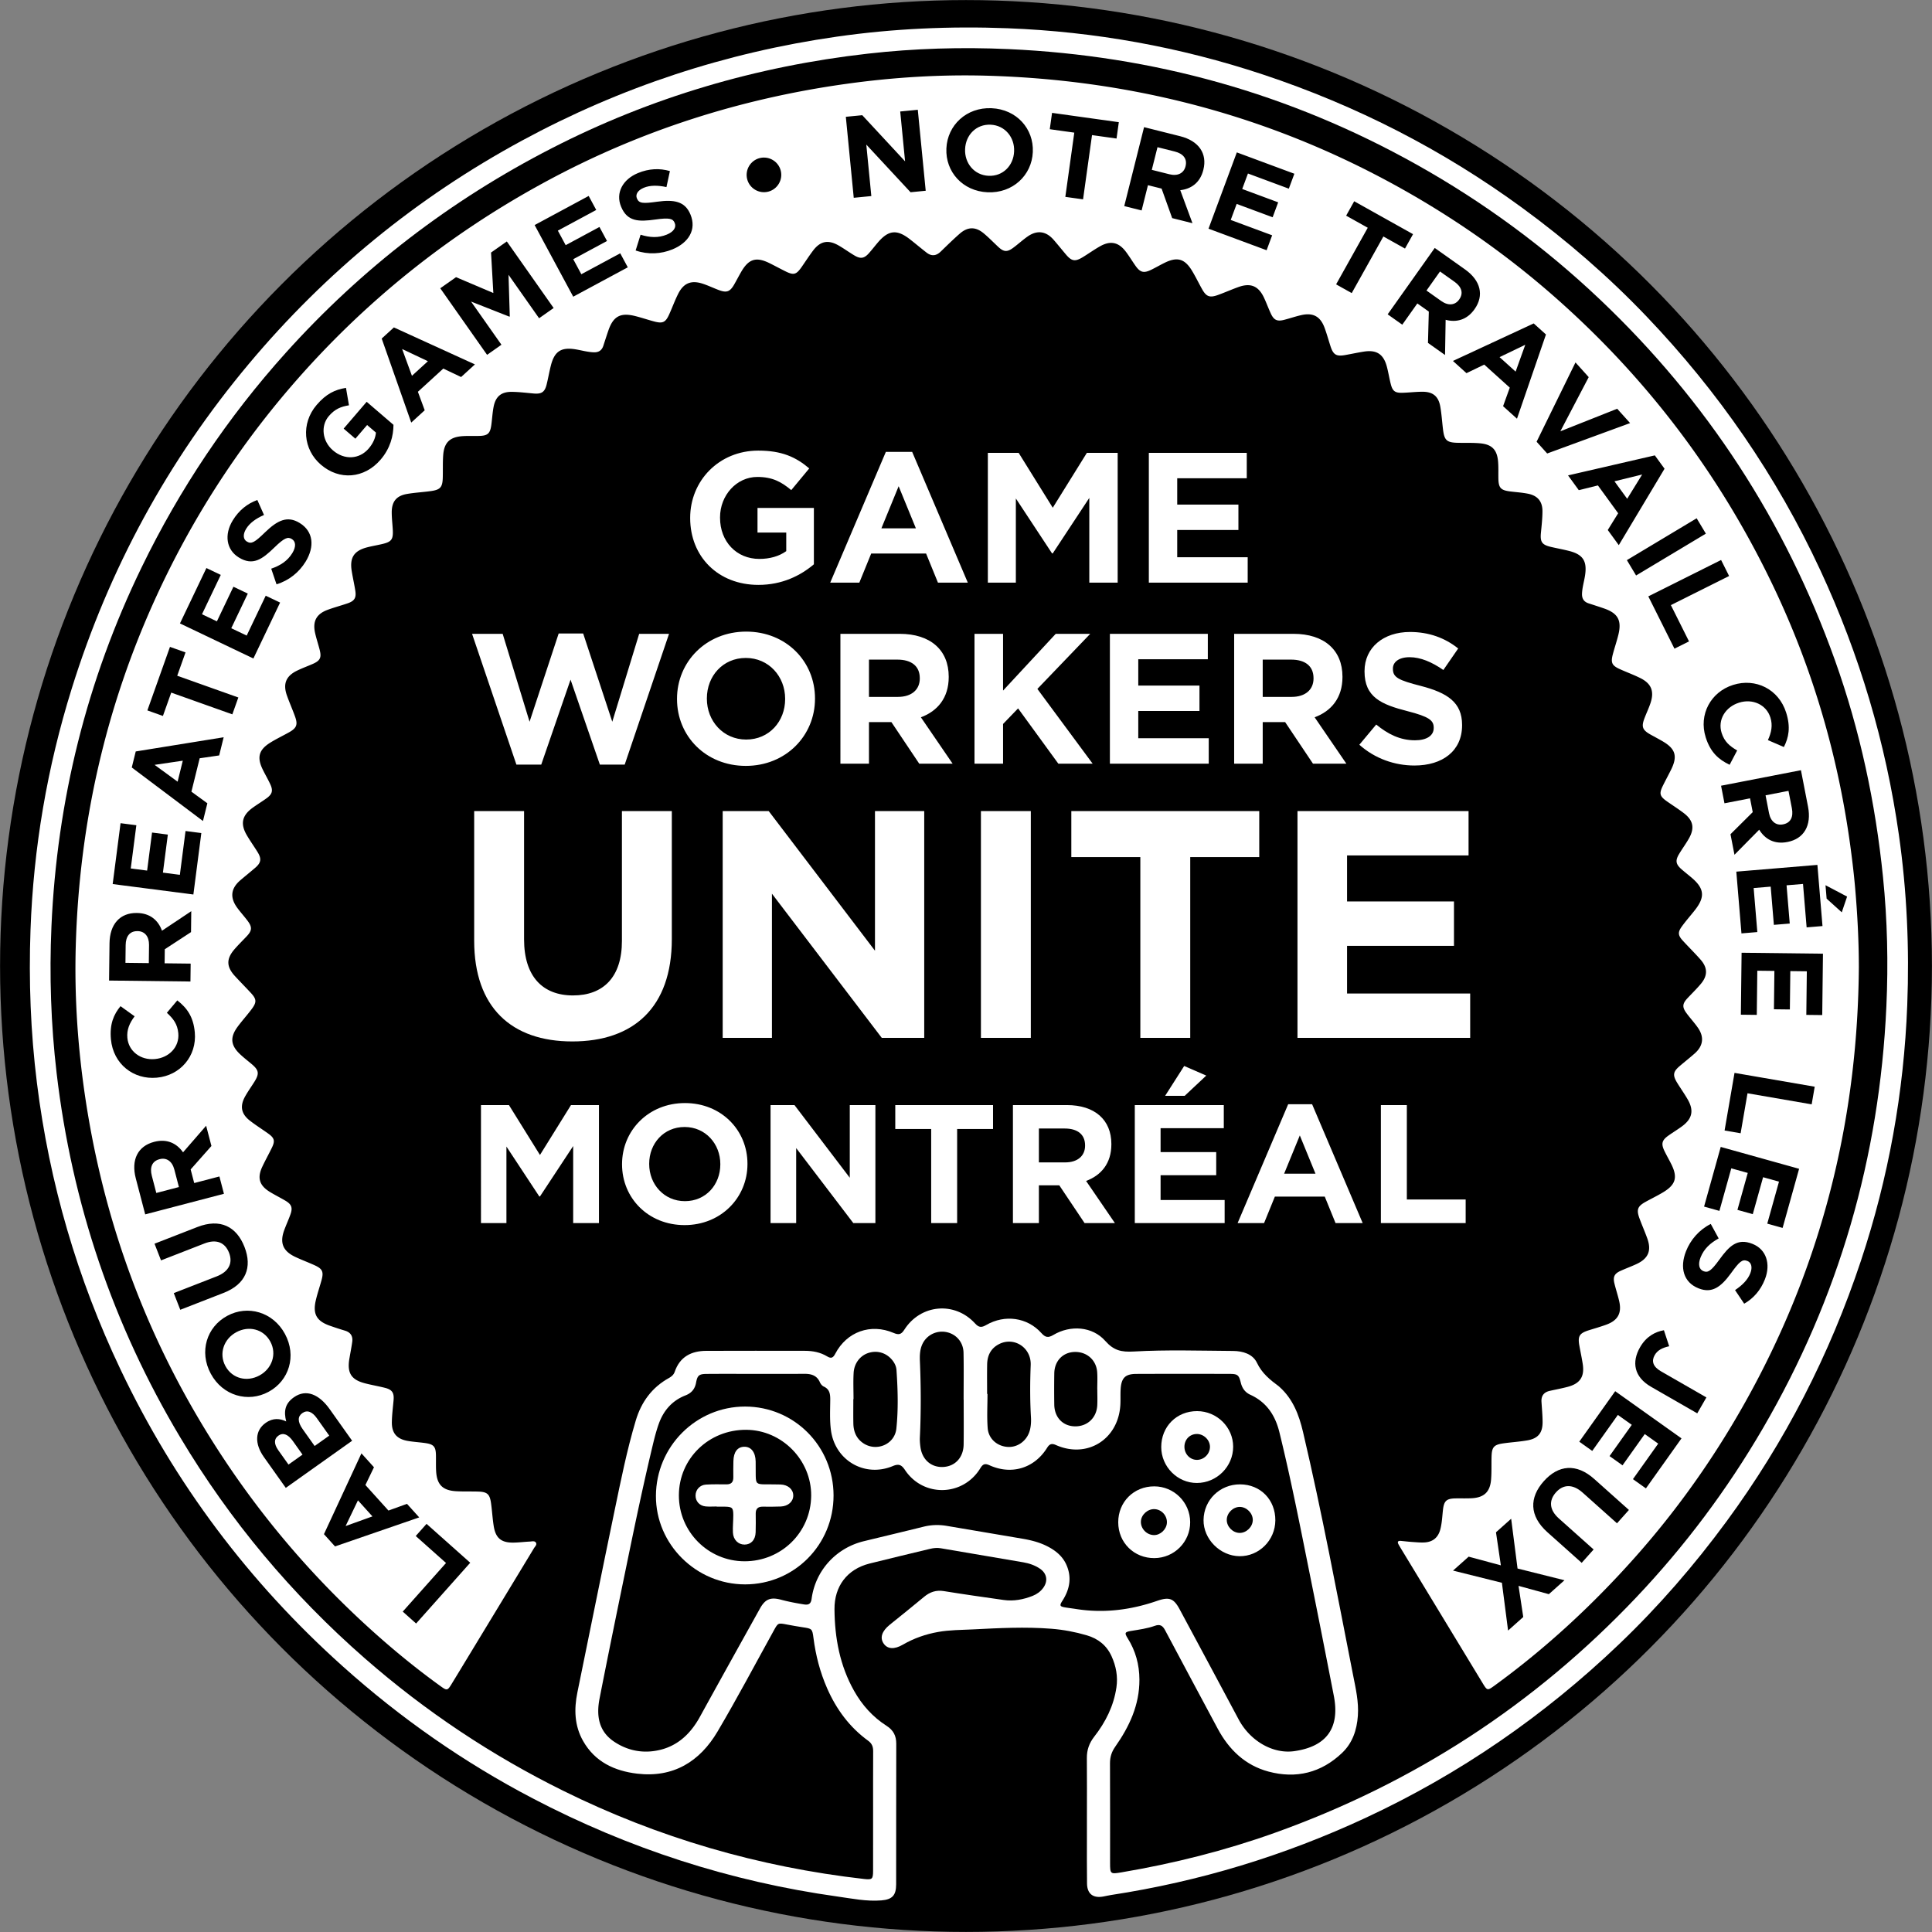
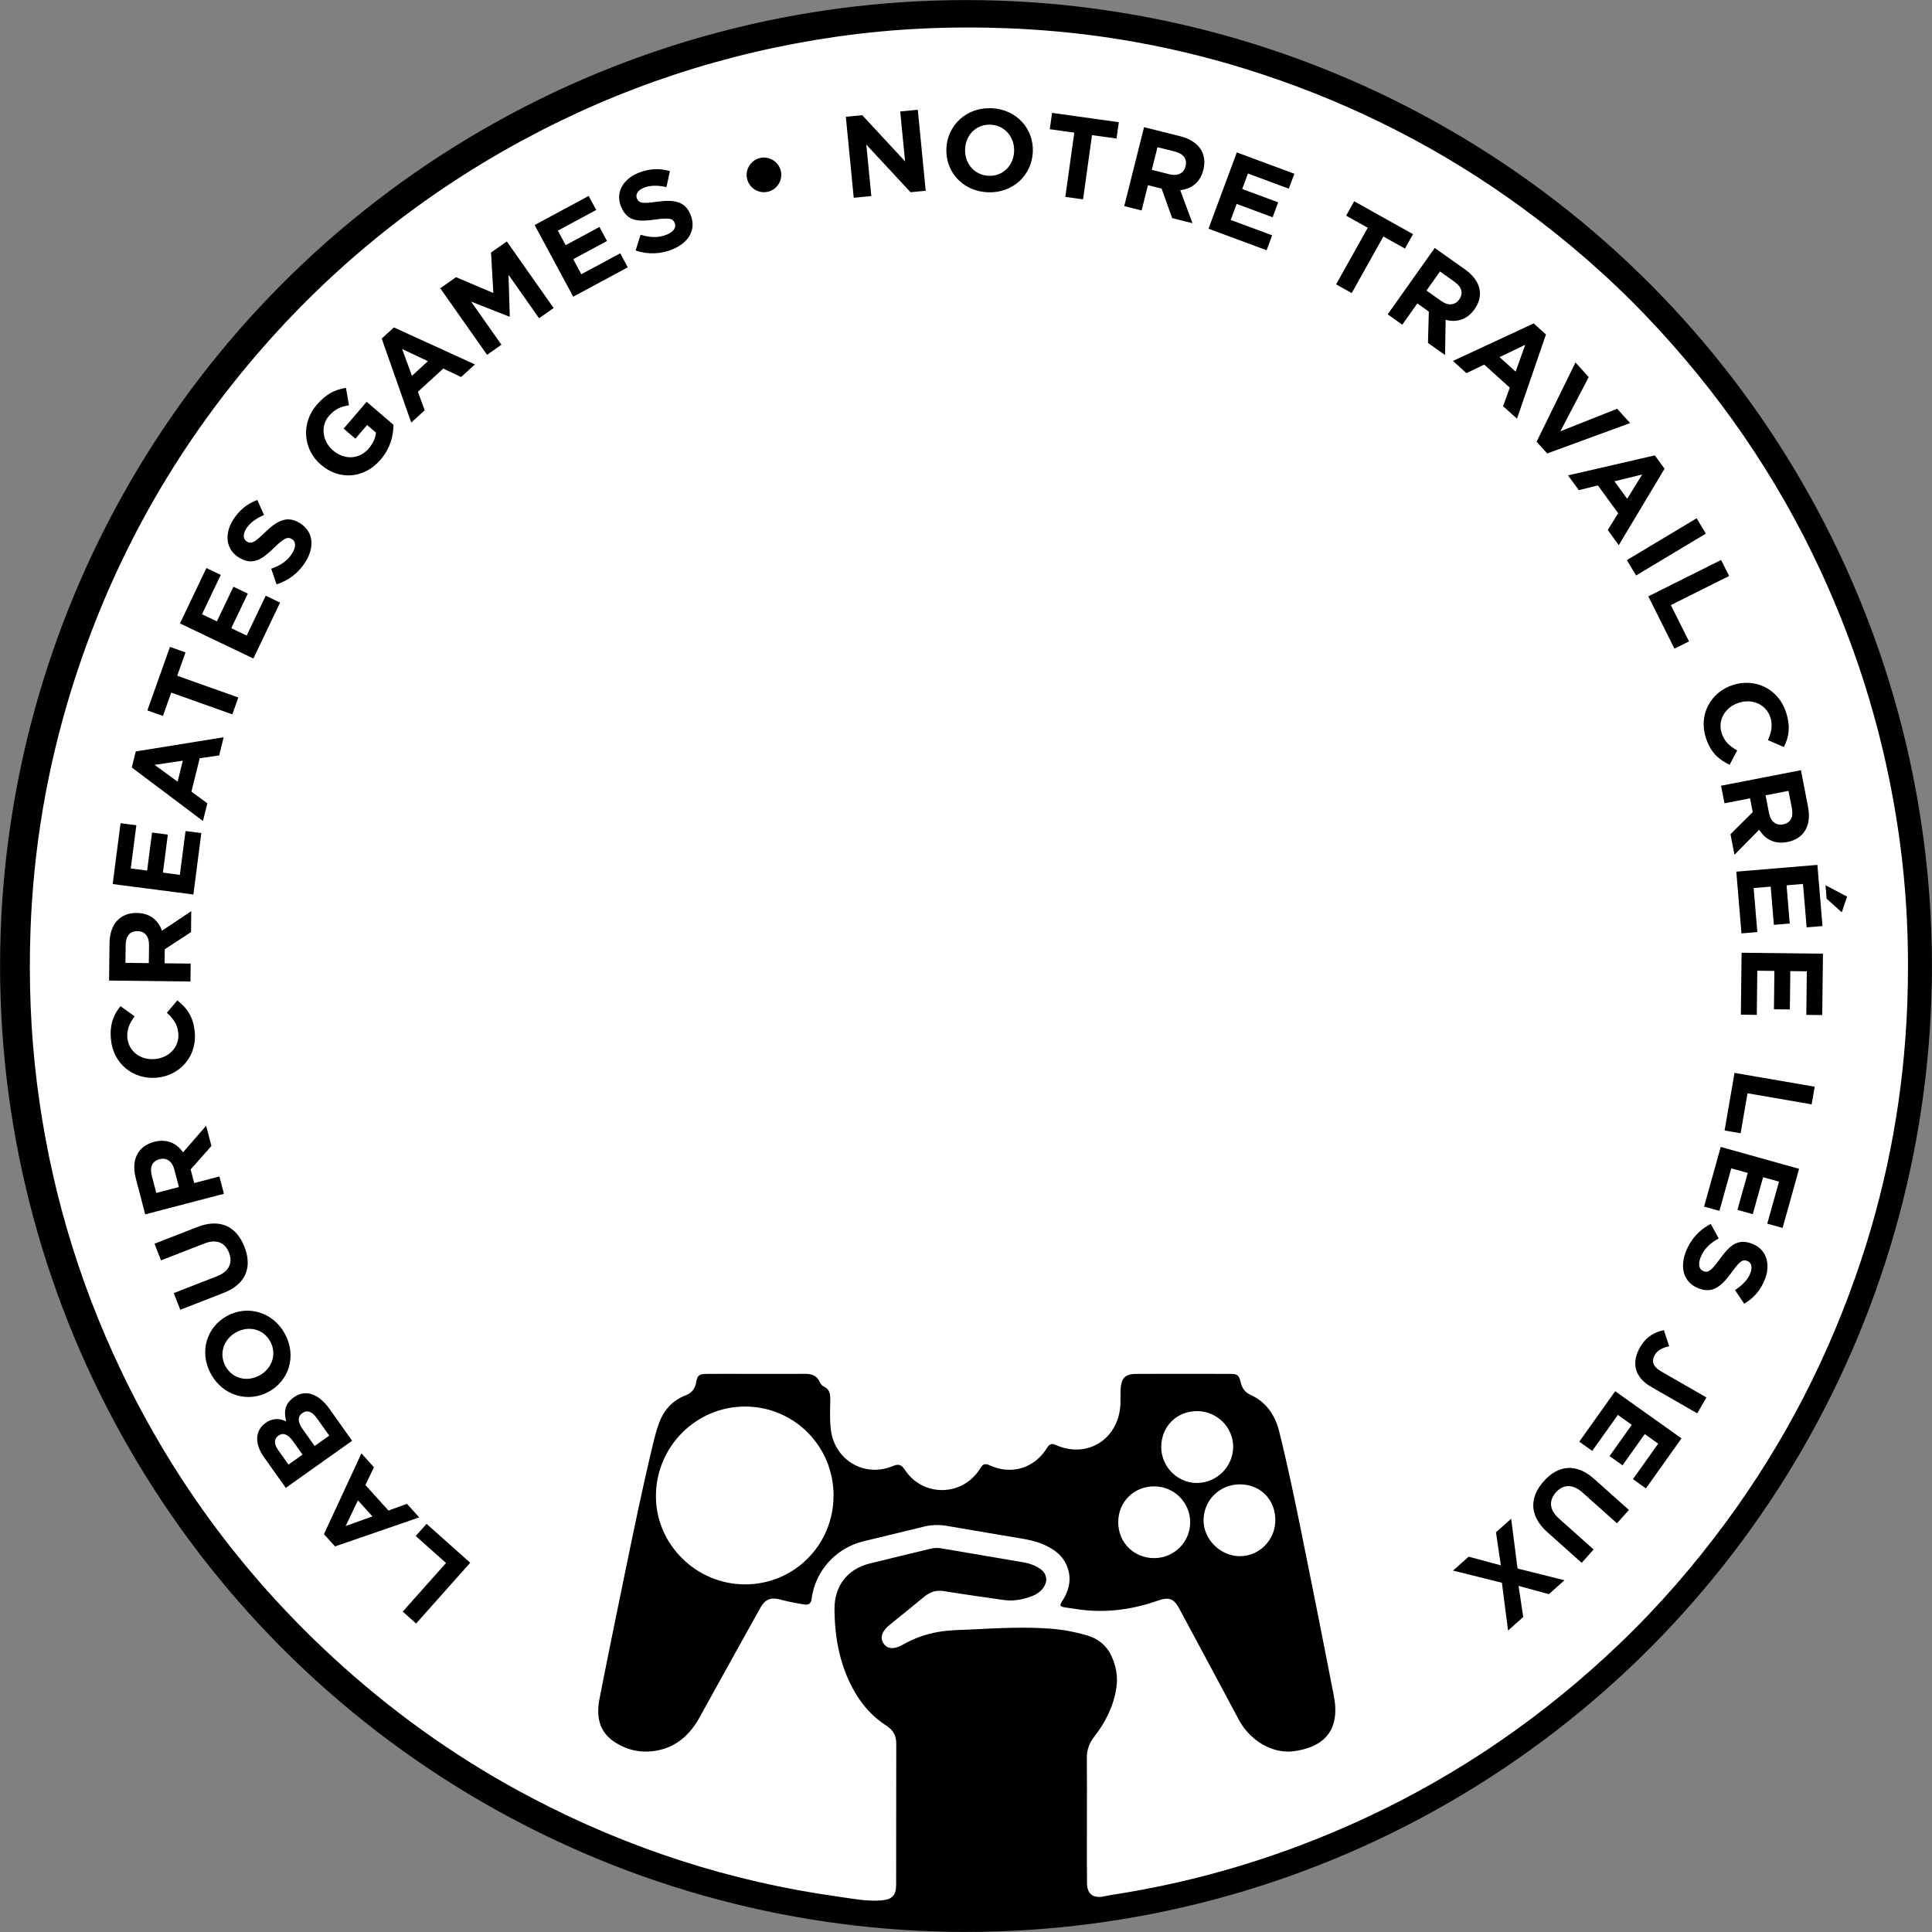
<svg xmlns="http://www.w3.org/2000/svg" xml:space="preserve" width="1662" height="1662" baseProfile="tiny" version="1.2">
  <rect width="100%" height="100%" fill="#808080" stroke="none" />
  <circle cx="831" cy="831" r="830.939" fill-rule="evenodd" />
  <g fill-rule="evenodd">
    <path fill="#FFF" d="M935.019 1564.386c.003-17.332.107-34.666-.048-51.997-.063-6.988 2.003-12.863 6.341-18.424 9.766-12.518 16.757-26.402 19.092-42.357 1.374-9.389-.3-18.233-4.156-26.774-4.262-9.438-11.583-15.201-21.418-18.082-9.955-2.917-20.09-4.81-30.42-5.626-22.481-1.776-44.94-.584-67.402.553-9.979.505-19.994.437-29.88 2.189-10.763 1.909-20.933 5.432-30.417 10.935-7.395 4.291-13.241 3.88-16.555-.945-3.42-4.979-1.544-10.683 5.251-16.173 9.852-7.96 19.758-15.854 29.482-23.967 5.045-4.208 10.368-6.056 17.048-4.975 17.106 2.768 34.268 5.206 51.427 7.632 8.614 1.218 16.933-.352 24.958-3.525 3.628-1.435 6.734-3.678 9.072-6.84 4.323-5.848 3.275-12.41-2.694-16.493-4.335-2.966-9.253-4.647-14.369-5.532-23.645-4.089-47.311-8.055-70.964-12.09-3.191-.544-6.292-.234-9.406.523-17.325 4.215-34.692 8.267-51.979 12.631-19.251 4.859-30.277 19.529-30.117 39.315.201 24.709 4.586 48.383 16.85 70.182 6.907 12.277 16.095 22.514 27.966 30.097 5.814 3.715 8.335 8.56 8.317 15.357-.104 40.331-.026 80.662-.094 120.993-.017 9.443-3.3 13.048-12.71 13.813-12.749 1.035-25.251-1.577-37.763-3.328-92.338-12.92-179.747-41.283-262.318-84.501-59.208-30.99-113.594-68.988-163.346-113.602-80.686-72.352-144.542-157.361-191.079-255.233-37.225-78.285-61.213-160.479-71.93-246.573-5.45-43.781-7.096-87.714-5.513-131.705 2.542-70.63 14.368-139.781 35.403-207.324 32.182-103.332 82.914-196.559 152.4-279.504 66.143-78.955 144.511-143.08 235.097-192.143 84.834-45.947 175.061-75.646 270.58-89.339 48.815-6.997 97.898-9.147 147.085-7.25 75.033 2.896 148.333 16.11 219.64 39.796 80.322 26.682 154.797 64.776 223.158 114.788 38.302 28.021 74.031 58.993 106.783 93.292 61.732 64.648 111.893 137.284 149.587 218.455 33.653 72.468 56.206 148.186 67.489 227.288 6.94 48.649 9.127 97.568 7.24 146.589-2.896 75.201-16.102 148.672-39.87 220.131-26.873 80.796-65.255 155.676-115.738 224.333-27.716 37.693-58.255 72.907-92.058 105.214-64.626 61.767-137.252 111.932-218.399 149.667-69.827 32.471-142.728 54.692-218.856 66.317-2.305.352-4.574.923-6.871 1.331-8.629 1.532-13.676-2.36-13.804-11.123-.198-13.496-.08-26.997-.093-40.496-.007-5.167-.003-10.334.001-15.5z" />
-     <path d="M751.087 1557.947c-.005 17.166.023 34.331-.018 51.497-.018 7.156-.809 7.742-7.893 6.935-90.628-10.323-176.935-35.45-258.705-75.882-61.72-30.517-118.556-68.391-170.434-113.733-63.009-55.071-116.074-118.424-158.98-190.233C97.2 1139.698 61.849 1035.214 48.71 923.143c-4.923-41.996-6.306-84.134-4.452-126.255 4.766-108.245 30.248-211.446 77.685-309.067 32.697-67.291 73.928-128.806 123.979-184.428 65.376-72.654 141.609-131.139 228.541-175.776C560.09 83.649 650.878 57.038 746.41 46.174c40.329-4.587 80.835-5.754 121.289-3.935 124.619 5.603 241.749 38.228 350.779 99.263 57.441 32.155 110.082 70.786 157.85 116.091 92.119 87.371 159.479 190.871 202.187 310.398 21.584 60.41 34.842 122.694 41.334 186.474 3.771 37.049 4.586 74.237 2.9 111.346-5.88 129.537-40.854 250.714-106.245 362.923-30.679 52.646-66.927 101.088-108.835 145.322-87.564 92.426-191.37 159.886-311.234 202.691-42.805 15.285-86.714 26.32-131.508 33.905-9.801 1.66-9.986 1.498-9.988-8.188-.008-28.498.078-56.997-.072-85.495-.028-5.405 1.338-9.854 4.494-14.353 12.154-17.322 20.921-35.919 20.818-57.798-.061-12.892-3.3-24.663-10.114-35.546-2.872-4.585-2.472-5.38 2.937-6.272 6.908-1.141 13.89-2.045 20.497-4.417 4.376-1.57 6.664-.17 8.746 3.757 14.986 28.269 30.164 56.435 45.241 84.655 9.699 18.155 23.73 31.648 43.786 37.009 23.736 6.346 45.31 1.052 63.28-16.099 8.963-8.554 12.678-19.679 13.551-31.925.854-12.003-1.867-23.533-4.148-35.129-13.732-69.816-26.764-139.779-43.05-209.07-3.442-14.648-8.671-28.4-20.316-38.769-.124-.11-.229-.245-.362-.344-7.54-5.602-14.597-11.157-18.932-20.302-3.615-7.624-12.2-10.159-20.556-10.213-28.496-.184-57.056-1.137-85.462.477-10.805.613-17.23-.911-24.529-9.168-11.043-12.492-29.957-13.791-44.612-5.076-4.487 2.668-6.863 2.198-10.33-1.67-12.028-13.421-31.354-16.17-47.427-6.884-4.063 2.347-6.308 2.244-9.613-1.378-17.495-19.167-46.859-16.533-60.838 5.438-2.653 4.171-4.831 4.627-9.229 2.745-19.703-8.434-40.271-1.028-50.16 17.89-1.767 3.381-3.382 4.486-6.899 2.345-5.843-3.558-12.384-4.823-19.159-4.829-28.332-.025-56.664-.097-84.995.026-12.827.056-22.633 5.096-27.049 17.971-.881 2.568-2.69 4.119-4.939 5.36-14.672 8.103-23.804 20.683-28.529 36.441-7.665 25.566-12.881 51.74-18.311 77.837-10.829 52.045-21.294 104.166-31.963 156.244-2.97 14.493-2.521 28.65 4.915 41.757 10.182 17.945 27.022 25.8 46.526 28.103 31.027 3.664 53.809-10.301 69.104-36.182 16.866-28.539 32.354-57.893 48.402-86.913 3.693-6.679 3.609-6.679 11.324-5.194 4.581.882 9.179 1.691 13.792 2.38 7.714 1.152 8.02 1.302 9.042 9.248 1.928 14.972 5.67 29.44 11.751 43.272 7.932 18.042 19.279 33.457 35.33 45.109 3.233 2.347 4.269 5.175 4.25 8.946-.086 17.167-.039 34.333-.044 51.499z" />
  </g>
  <g fill-rule="evenodd">
    <path d="M650.835 1181.865c13.666 0 27.333.074 40.999-.034 5.932-.047 10.849 1.259 13.495 7.29.633 1.443 1.908 3.018 3.29 3.645 5.233 2.377 5.636 6.638 5.598 11.594-.067 8.653-.546 17.327.598 25.966 3.435 25.937 29.012 40.964 53.211 30.85 5.155-2.154 7.527-1.081 10.463 3.346 15.709 23.687 49.941 22.893 64.803-1.44 2.172-3.556 3.907-4.411 7.897-2.601 18.961 8.603 38.587 2.628 49.563-14.98 2.101-3.37 3.978-4.026 7.677-2.39 26.716 11.825 53.479-4.784 55.334-34.249.293-4.651-.023-9.342.278-13.992.62-9.563 4.015-12.923 13.443-12.96 26.666-.104 53.332-.084 79.998-.022 7.262.017 8.236.831 9.965 7.735 1.172 4.683 3.735 8.198 8.098 10.189 14.022 6.401 21.484 17.705 25.069 32.302 10.421 42.421 18.71 85.293 27.337 128.093 6.619 32.835 13.054 65.707 19.463 98.584 5.385 27.628-6.195 43.719-34.093 47.639-18.255 2.564-37.836-8.689-47.789-27.323a37583.048 37583.048 0 0 0-50.77-94.742c-5.212-9.691-9.164-10.744-19.571-7.148-22.527 7.784-45.629 10.684-69.354 6.951-3.127-.492-6.272-.867-9.397-1.373-4.76-.771-5.158-1.634-2.529-5.707 6.277-9.725 8.268-19.995 3.5-30.872-3.445-7.858-9.901-12.818-17.419-16.489-6.501-3.174-13.46-4.869-20.549-6.074-21.686-3.687-43.374-7.354-65.062-11.025-6.656-1.126-13.231-.934-19.828.701-17.146 4.25-34.335 8.322-51.499 12.501-23.843 5.806-41.561 25.195-44.848 49.427-.604 4.452-2.509 5.597-6.635 4.935-6.589-1.058-13.128-2.284-19.578-4.01-9.17-2.454-13.702-.614-18.264 7.588-17.252 31.023-34.525 62.034-51.638 93.135-8.979 16.318-21.768 27.361-40.726 29.578-11.991 1.403-23.343-1.631-33.281-8.356-13.324-9.018-15.123-22.618-12.31-36.976 7.658-39.085 15.693-78.096 23.728-117.105 7.061-34.277 14.228-68.534 22.435-102.561 1.327-5.502 2.796-10.999 4.668-16.334 4.059-11.568 11.465-20.234 23.1-24.765 5.142-2.002 8.087-5.481 9.083-10.925 1.146-6.261 2.566-7.485 9.048-7.539 14.332-.119 28.666-.037 42.999-.037v-.02z" />
-     <path d="M829.008 1204.106c0 12.815.121 25.634-.037 38.448-.137 11.125-7.196 18.801-17.44 19.393-10.329.597-18.218-6.163-19.723-17.053-.386-2.788-.617-5.645-.486-8.45 1.018-21.79.957-43.575.025-65.366-.222-5.17-.041-10.384 2.296-15.148 3.735-7.615 12.149-11.639 20.462-9.999 8.444 1.666 14.583 8.625 14.772 17.731.28 13.477.072 26.963.072 40.444h.059zM849.161 1199.138c0-8.481-.118-16.966.034-25.444.139-7.712 3.219-13.896 10.361-17.485 12.91-6.488 27.681 3.099 27.099 18.093-.582 14.975-.649 29.906.226 44.858.213 3.651.028 7.313-.868 10.906-2.236 8.968-10.147 15.108-18.925 14.653-9.101-.471-16.716-6.86-17.43-16.176-.748-9.748-.167-19.599-.167-29.404l-.33-.001zM734.237 1203.585c0-7.498-.328-15.015.087-22.489.47-8.476 5.765-15.092 12.966-17.3 7.572-2.321 15.195.017 20.227 6.183 2.059 2.522 3.461 5.39 3.683 8.612 1.152 16.802 1.651 33.676-.114 50.402-1.423 13.477-16.967 20.039-28.244 12.666-6.089-3.979-8.604-10.021-8.744-17.077-.14-6.996-.03-13.998-.03-20.997h.169zM943.963 1195.396c0 4.487.188 8.983-.037 13.459-.544 10.825-8.544 18.303-19.186 18.154-10.39-.146-17.646-7.65-17.803-18.658a904.978 904.978 0 0 1 .011-26.923c.165-10.704 7.382-18.166 17.549-18.406 10.462-.248 18.624 6.941 19.359 17.423.348 4.961.06 9.966.06 14.951h.047z" />
    <path fill="#FFF" d="M717.063 1286.498c.015 42.435-33.827 76.451-76.074 76.467-42.126.015-76.907-34.512-76.731-76.169.18-42.436 34.53-76.834 76.701-76.811 42.194.025 76.09 34.102 76.104 76.513zM1029.866 1213.917c17.02.063 30.971 13.871 30.958 30.64-.014 17.06-14.075 31.111-31.192 31.172-16.72.059-30.69-14.024-30.68-30.928.011-17.692 13.281-30.949 30.914-30.884zM961.955 1309.574c-.035-17.547 13.385-30.949 30.978-30.937 17.02.013 30.86 13.803 30.911 30.797.05 16.987-13.689 30.808-30.741 30.923-17.559.12-31.114-13.276-31.148-30.783zM1097.106 1307.932c-.102 17.066-14.017 30.961-30.831 30.783-16.688-.177-31.129-14.716-30.926-31.135.214-17.29 14.066-30.771 31.512-30.667 17.52.106 30.351 13.265 30.245 31.019z" />
-     <path d="M640.351 1343.088c-31.218-.104-56.433-25.52-56.345-56.794.088-31.525 25.681-56.438 57.848-56.309 30.752.124 56.251 26.003 55.961 56.796-.295 31.452-25.769 56.412-57.464 56.307zM1018.899 1244.6c0-6.199 4.529-10.925 10.559-11.015 5.987-.09 11.379 5.092 11.412 10.969.034 6.049-5.018 11.215-11.058 11.308-6.003.092-10.913-4.974-10.913-11.262zM992.592 1320.559c-6.238-.15-11.399-5.606-11.135-11.771.248-5.804 5.895-10.852 11.812-10.56 6.036.297 10.857 5.646 10.561 11.715-.278 5.693-5.633 10.75-11.238 10.616zM1077.703 1307.623c-.064 5.847-5.471 11.135-11.319 11.07-5.906-.066-11.138-5.409-11.063-11.3.075-5.902 5.426-11.147 11.299-11.075 5.882.073 11.148 5.443 11.083 11.305z" />
    <path fill="#FFF" d="M616.548 1295.953c-3.164 0-6.35.24-9.486-.054-5.22-.489-8.682-4.337-8.715-9.229-.034-5.045 3.633-9.243 8.958-9.555 5.813-.34 11.656-.257 17.484-.189 4.211.049 6.107-1.872 6.054-6.042-.06-4.663-.037-9.33.068-13.993.18-7.907 3.56-12.263 9.431-12.317 5.851-.054 9.574 4.76 9.713 12.659.072 4.164-.017 8.331.06 12.494.115 6.254.979 7.086 7.396 7.186 4.663.073 9.334-.067 13.992.12 6.438.26 10.849 4.168 10.905 9.392.058 5.229-4.348 9.284-10.727 9.551-5.157.215-10.328.189-15.491.126-4.164-.051-6.142 1.803-6.084 6.015.073 5.33.104 10.666-.06 15.992-.201 6.546-3.927 10.581-9.518 10.617-5.449.036-9.745-4.108-10.037-10.365-.231-4.974.342-9.979.327-14.971-.019-6.338-.933-7.162-7.274-7.283-2.331-.045-4.664-.008-6.997-.008l.001-.146z" />
  </g>
  <path fill="#FFF" fill-rule="evenodd" d="M1599.072 832.221c-.94 124.122-28.578 241.764-85.927 352.094-29.262 56.294-64.788 108.391-107.003 155.795-36.346 40.812-76.271 77.768-120.52 109.949-6.029 4.386-6.249 4.348-10.145-2.072-23.345-38.468-46.688-76.936-70.029-115.405a135.641 135.641 0 0 1-2.287-3.874c-1.361-2.424-.56-3.406 2.117-3.139 3.315.332 6.628.707 9.95.936 3.319.229 6.66.547 9.971.39 7.4-.353 12.049-4.225 13.887-11.456 1.358-5.346 1.599-10.865 2.193-16.331.885-8.122 3.059-10.014 11.182-10.126 4.499-.063 9.008.11 13.497-.124 10.673-.557 15.869-5.384 16.738-16.042.526-6.463.236-12.99.406-19.486.222-8.498 1.965-10.535 10.335-11.708 6.762-.948 13.607-1.362 20.329-2.519 9.345-1.606 13.277-6.357 13.246-15.804-.02-5.817-.603-11.633-.953-17.448-.311-5.142 2.108-8.217 7.066-9.343 5.199-1.181 10.459-2.13 15.605-3.505 10.631-2.843 14.495-8.824 12.807-19.683-.818-5.267-1.945-10.484-2.893-15.732-1.481-8.206.068-10.689 8.131-13.228 5.086-1.6 10.23-3.049 15.228-4.892 9.765-3.6 13.208-9.862 10.95-19.937-1.165-5.196-2.897-10.265-4.147-15.445-1.376-5.698-.027-8.426 5.257-10.823 4.551-2.065 9.267-3.772 13.794-5.884 10.114-4.719 12.984-11.522 9.232-21.991-2.079-5.802-4.591-11.447-6.716-17.234-2.786-7.588-1.675-10.449 5.321-14.316 4.958-2.74 10.074-5.211 14.927-8.124 10.943-6.569 12.746-12.891 7.127-24.209-1.852-3.73-3.941-7.345-5.774-11.084-3.181-6.487-2.42-9.518 3.405-13.628 3.812-2.69 7.815-5.113 11.57-7.877 8.804-6.479 10.373-13.551 4.968-23-2.81-4.912-6.127-9.53-9.084-14.362-4.108-6.712-3.616-9.632 2.295-14.633 4.198-3.552 8.505-6.979 12.64-10.603 7.412-6.498 8.465-14.138 2.84-22.232-3.036-4.369-6.71-8.29-9.856-12.589-3.795-5.184-3.481-8.11.91-12.804 3.869-4.136 7.96-8.085 11.581-12.426 5.88-7.049 5.789-13.774-.293-20.705-4.941-5.632-10.313-10.884-15.373-16.415-4.047-4.424-4.373-7.13-.869-12.013 3.587-5 7.727-9.601 11.516-14.461 8.648-11.094 7.894-18.326-2.806-27.48-2.912-2.491-5.945-4.842-8.835-7.358-4.987-4.342-5.56-7.466-2.193-13.101 2.733-4.575 5.925-8.883 8.545-13.518 5.049-8.928 3.637-15.617-4.553-21.811-4.516-3.415-9.29-6.486-13.945-9.717-6.772-4.7-7.383-6.871-3.786-14.114 2.224-4.478 4.61-8.874 6.839-13.349 5.801-11.645 3.918-18.048-7.213-24.534-3.312-1.929-6.701-3.724-10.055-5.577-7.4-4.091-8.438-6.808-5.439-14.575 1.68-4.352 3.709-8.582 5.152-13.007 3.227-9.893.598-16.455-8.685-21.128-5.794-2.918-11.942-5.123-17.855-7.814-6.726-3.06-7.867-5.47-5.986-12.656 1.477-5.642 3.389-11.171 4.778-16.831 3.047-12.41-.346-18.541-12.326-22.69-4.408-1.526-8.856-2.94-13.292-4.39-4.046-1.322-5.8-4.096-5.642-8.338.201-5.377 1.829-10.495 2.621-15.764 1.834-12.203-1.731-17.874-13.587-20.931-5.16-1.33-10.421-2.266-15.614-3.471-7.927-1.84-9.545-4.283-8.76-12.309.6-6.128 1.292-12.28 1.309-18.424.022-8.436-4.159-13.41-12.447-15.063-5.05-1.007-10.235-1.326-15.358-1.971-8.118-1.022-9.979-3.09-10.11-11.229-.078-4.831.137-9.686-.265-14.489-.845-10.119-5.263-14.731-15.404-15.666-6.287-.579-12.652-.315-18.981-.438-9.813-.188-11.852-2.023-13.024-11.821-.772-6.449-1.176-12.96-2.304-19.345-1.553-8.793-6.303-12.735-15.184-12.758-5.815-.016-11.629.742-17.449.891-6.316.161-8.407-1.429-9.961-7.494-1.282-5.001-2.065-10.132-3.401-15.115-2.855-10.65-8.814-14.513-19.669-12.826-5.432.844-10.809 2.029-16.225 2.981-7.601 1.337-10.198-.278-12.594-7.729-1.683-5.235-3.15-10.548-5.047-15.704-3.593-9.771-9.849-13.22-19.926-10.961-5.033 1.128-9.936 2.828-14.937 4.114-5.878 1.513-8.736.22-11.304-5.26-2.119-4.524-3.813-9.248-5.934-13.771-4.751-10.129-11.509-12.977-21.998-9.215-5.958 2.138-11.753 4.729-17.709 6.872-7.064 2.542-9.963 1.404-13.59-5.066-2.933-5.231-5.533-10.659-8.638-15.783-6.296-10.391-12.684-12.197-23.501-6.9-3.89 1.905-7.642 4.09-11.531 5.996-6.476 3.172-9.518 2.399-13.627-3.429-2.784-3.949-5.281-8.107-8.18-11.968-6.243-8.312-13.243-9.858-22.26-4.779-5.074 2.858-9.828 6.277-14.804 9.317-6.715 4.104-9.604 3.609-14.627-2.323-3.553-4.197-6.979-8.504-10.604-12.638-6.491-7.403-14.135-8.446-22.233-2.813-4.368 3.037-8.29 6.71-12.59 9.855-5.187 3.794-8.089 3.476-12.8-.934-4.135-3.869-8.084-7.961-12.428-11.578-7.053-5.873-13.766-5.774-20.706.319-5.63 4.942-10.983 10.205-16.37 15.419-3.856 3.733-7.887 4.09-12.087.835-4.871-3.773-9.571-7.77-14.435-11.554-11.104-8.64-18.343-7.876-27.479 2.83-2.596 3.042-5.032 6.223-7.688 9.209-4.023 4.523-7.132 5.093-12.33 2.037-4.737-2.784-9.179-6.078-13.957-8.782-8.909-5.043-15.629-3.614-21.806 4.572-3.41 4.52-6.481 9.295-9.717 13.945-4.71 6.769-6.867 7.368-14.121 3.766-4.478-2.224-8.872-4.613-13.348-6.842-11.635-5.791-18.048-3.902-24.528 7.237-2.095 3.601-4 7.311-6.066 10.928-3.599 6.295-6.452 7.388-13.158 4.889-4.682-1.745-9.206-3.942-13.946-5.493-9.889-3.235-16.442-.591-21.118 8.706-2.914 5.796-5.119 11.944-7.811 17.857-3.05 6.703-5.487 7.85-12.671 5.964-5.64-1.48-11.168-3.397-16.828-4.783-12.402-3.037-18.526.362-22.681 12.354-1.527 4.408-2.942 8.856-4.388 13.293-1.323 4.06-4.118 5.785-8.352 5.615-5.205-.208-10.189-1.647-15.276-2.507-12.602-2.13-18.394 1.553-21.531 13.983-1.345 5.329-2.287 10.76-3.592 16.1-1.626 6.654-4.342 8.456-11.133 7.867-6.302-.547-12.608-1.361-18.919-1.416-9.065-.079-13.914 4.038-15.615 12.975-.963 5.06-1.243 10.247-1.927 15.364-1.012 7.563-3.111 9.433-10.673 9.576-4.665.089-9.346-.123-13.994.182-11.073.726-15.995 5.502-16.765 16.55-.439 6.308-.176 12.66-.34 18.99-.218 8.437-2.065 10.593-10.364 11.736-6.764.932-13.614 1.296-20.336 2.442-9.181 1.565-13.23 6.544-13.212 15.908.01 4.983.628 9.964.901 14.949.453 8.261-1.084 10.355-9.064 12.235-4.216.993-8.502 1.7-12.7 2.762-11.535 2.915-15.457 8.846-13.561 20.523.908 5.591 2.176 11.124 3.066 16.718.997 6.268-.639 8.965-6.627 11.02-5.673 1.945-11.491 3.482-17.115 5.554-9.721 3.581-13.098 9.869-10.818 20.002 1.097 4.871 2.707 9.624 3.936 14.469 1.711 6.746.389 9.325-6.086 12.146-4.431 1.931-8.983 3.599-13.328 5.7-9.556 4.622-12.329 11.326-8.791 21.354 2.161 6.125 4.835 12.069 7.025 18.185 2.508 7.004 1.328 9.889-5.194 13.541-5.378 3.012-10.972 5.667-16.194 8.923-9.761 6.083-11.521 12.575-6.535 22.859 2.108 4.347 4.581 8.52 6.609 12.9 2.54 5.49 1.698 8.507-3.229 12.066-3.916 2.829-8.067 5.331-11.977 8.169-9.069 6.585-10.686 13.707-5.127 23.353 2.908 5.047 6.341 9.789 9.399 14.754 3.571 5.796 3.041 9.145-2.063 13.536-4.168 3.586-8.46 7.027-12.647 10.593-8.301 7.066-9.285 14.882-2.831 23.746 2.842 3.901 6.142 7.468 9.021 11.344 4.007 5.394 3.741 8.354-.826 13.199-3.542 3.758-7.259 7.364-10.619 11.277-7.065 8.23-6.876 14.981.512 23.011 4.512 4.904 9.217 9.629 13.737 14.525 4.808 5.206 5.064 7.843.806 13.609-3.856 5.222-8.274 10.029-12.141 15.245-6.917 9.33-6.197 16.252 2.339 24.138 3.057 2.824 6.344 5.398 9.537 8.072 6.366 5.333 6.84 8.275 2.372 15.401-2.654 4.234-5.6 8.304-8.007 12.672-4.572 8.299-3.271 14.871 4.21 20.688 5.125 3.983 10.666 7.426 15.934 11.23 5.16 3.728 5.792 6.205 3.018 11.931-2.688 5.548-5.714 10.935-8.328 16.516-4.481 9.567-2.498 16.074 6.557 21.622 4.4 2.697 9.058 4.975 13.491 7.622 5.199 3.106 6.243 6.011 4.183 11.753-1.631 4.546-3.664 8.946-5.328 13.48-3.996 10.886-1.192 17.944 9.285 22.936 5.562 2.649 11.369 4.779 16.977 7.339 6.641 3.031 7.787 5.622 5.842 12.718-1.586 5.785-3.552 11.476-4.922 17.308-2.789 11.878.636 17.931 12.108 21.951 4.246 1.488 8.52 2.91 12.833 4.186 4.986 1.475 7.082 4.766 6.361 9.787-.686 4.778-1.617 9.521-2.428 14.282-2.111 12.393 1.559 18.246 13.61 21.324 5.648 1.443 11.412 2.43 17.064 3.858 6.109 1.544 7.877 4.276 7.34 10.521-.543 6.304-1.396 12.604-1.486 18.916-.137 9.493 4.196 14.541 13.563 16.194 5.077.896 10.266 1.145 15.373 1.896 7.031 1.032 8.82 3.117 8.981 10.168.107 4.664-.101 9.343.165 13.995.658 11.547 5.579 16.546 17.167 17.228 6.314.371 12.664.111 18.992.311 7.793.244 9.975 2.154 11.069 9.941.928 6.596 1.27 13.279 2.333 19.849 1.649 10.189 6.426 14.178 16.649 14.105 4.818-.034 9.63-.665 14.45-.896 1.769-.085 4.057-.813 5.155.872 1.186 1.816-.763 3.386-1.661 4.871-18.722 30.94-37.488 61.854-56.248 92.772-4.928 8.121-9.84 16.252-14.802 24.353-3.231 5.274-3.894 5.399-8.831 1.849-22.894-16.462-44.581-34.42-65.323-53.485-57.709-53.045-106.259-113.471-145.748-181.212-49.641-85.158-81.039-176.631-95.334-274.056-6.229-42.452-9.077-85.17-7.874-128.045 2.944-104.907 25.44-205.425 69.3-300.926 30.164-65.681 68.821-126.021 115.998-180.764 62.682-72.735 136.46-131.733 221.071-177.207 80.002-42.997 165.151-70.101 254.948-82.798 41.145-5.817 82.561-8.436 124.097-7.183 117.408 3.545 228.766 31.124 333.189 85.387 56.6 29.412 108.951 65.134 156.642 107.533 78.624 69.899 140.507 152.48 185.642 247.458 33.952 71.445 55.676 146.61 66.068 225.028 1.467 11.062 2.779 22.153 3.753 33.267 1.992 22.741 3.17 45.527 3.203 68.381z" />
  <g fill="#FFF">
    <path d="M652.439 503.149c-34.781 0-58.713-24.411-58.713-57.437v-.319c0-31.75 24.729-57.756 58.553-57.756 20.103 0 32.229 5.425 43.875 15.316l-15.476 18.667c-8.616-7.18-16.274-11.328-29.197-11.328-17.869 0-32.068 15.795-32.068 34.781v.319c0 20.422 14.04 35.419 33.823 35.419 8.935 0 16.912-2.233 23.134-6.701v-15.954h-24.729v-21.22h48.502v48.502c-11.487 9.734-27.282 17.711-47.704 17.711zM806.881 501.234l-10.211-25.049h-47.226l-10.211 25.049h-25.049l47.864-112.48h22.656l47.863 112.48h-25.686zm-33.824-82.963-14.838 36.217h29.675l-14.837-36.217zM937.071 501.234v-72.913l-31.431 47.705h-.639L873.89 428.8v72.434H849.8V389.552h26.484l29.356 47.226 29.356-47.226h26.484v111.682h-24.409zM988.288 501.234V389.552h84.24v21.858h-59.83v22.655h52.65v21.858h-52.65v23.453h60.627v21.858h-85.037zM537.404 657.736h-21.379l-25.208-73.072-25.208 73.072H444.23l-38.132-112.48h26.325l23.134 75.625 25.049-75.943h21.06l25.049 75.943 23.134-75.625h25.687l-38.132 112.48zM641.591 658.853c-34.462 0-59.191-25.687-59.191-57.437v-.319c0-31.75 25.049-57.756 59.511-57.756s59.191 25.687 59.191 57.437v.319c0 31.75-25.049 57.756-59.511 57.756zm33.824-57.755c0-19.146-14.04-35.101-33.824-35.101s-33.505 15.636-33.505 34.781v.319c0 19.146 14.04 35.1 33.824 35.1 19.783 0 33.504-15.635 33.504-34.781v-.318zM790.767 656.938 766.835 621.2H747.53v35.738h-24.57V545.256h51.055c26.325 0 42.12 13.88 42.12 36.855v.319c0 18.028-9.732 29.356-23.932 34.621l27.282 39.887h-28.718zm.479-73.55c0-10.53-7.339-15.955-19.305-15.955h-24.41v32.069h24.889c11.966 0 18.827-6.382 18.827-15.795v-.319zM910.427 656.938l-34.621-47.545-12.923 13.402v34.143h-24.57V545.256h24.57v48.821l45.311-48.821h29.676l-45.471 47.385 47.545 64.297h-29.517zM954.782 656.938V545.256h84.24v21.858h-59.83v22.655h52.65v21.858h-52.65v23.453h60.627v21.858h-85.037zM1129.486 656.938l-23.932-35.738h-19.306v35.738h-24.57V545.256h51.055c26.325 0 42.121 13.88 42.121 36.855v.319c0 18.028-9.732 29.356-23.933 34.621l27.282 39.887h-28.717zm.479-73.55c0-10.53-7.339-15.955-19.305-15.955h-24.411v32.069h24.89c11.966 0 18.826-6.382 18.826-15.795v-.319zM1216.759 658.534c-16.912 0-33.983-5.903-47.385-17.869l14.519-17.391c10.051 8.296 20.581 13.562 33.345 13.562 10.052 0 16.114-3.989 16.114-10.53v-.319c0-6.222-3.829-9.413-22.496-14.199-22.496-5.744-37.015-11.966-37.015-34.143v-.319c0-20.263 16.273-33.664 39.089-33.664 16.273 0 30.154 5.105 41.481 14.199l-12.764 18.507c-9.892-6.86-19.624-11.008-29.037-11.008s-14.359 4.308-14.359 9.732v.319c0 7.339 4.787 9.732 24.092 14.678 22.655 5.903 35.419 14.04 35.419 33.504v.319c0 22.177-16.911 34.622-41.003 34.622zM492.365 895.9c-52.401 0-84.456-29.268-84.456-86.686V697.721h42.925V808.1c0 31.775 15.888 48.221 42.088 48.221s42.088-15.889 42.088-46.827V697.721h42.925v110.1c.001 59.091-33.168 88.079-85.57 88.079zM758.551 892.834l-94.49-124.036v124.036h-42.367V697.721h39.58l91.424 120.134V697.721h42.368v195.113h-36.515zM843.839 892.834V697.721h42.925v195.113h-42.925zM1023.898 737.301v155.533h-42.925V737.301h-59.37v-39.58h161.665v39.58h-59.37zM1116.155 892.834V697.721h147.171v38.187h-104.524v39.58h91.981v38.186h-91.981v40.974h105.918v38.187h-148.565zM493.073 1052.149v-66.267l-28.566 43.355h-.58l-28.276-42.921v65.832h-21.896V950.646h24.071l26.681 42.921 26.681-42.921h24.071v101.503h-22.186zM588.917 1053.89c-31.321 0-53.797-23.346-53.797-52.202v-.29c0-28.855 22.766-52.491 54.087-52.491 31.321 0 53.796 23.346 53.796 52.201v.29c0 28.856-22.766 52.492-54.086 52.492zm30.74-52.493c0-17.4-12.76-31.9-30.741-31.9s-30.451 14.21-30.451 31.61v.29c0 17.401 12.761 31.901 30.741 31.901s30.451-14.21 30.451-31.611v-.29zM734.061 1052.149l-49.156-64.527v64.527h-22.041V950.646h20.591l47.562 62.497v-62.497h22.041v101.503h-18.997zM823.379 971.237v80.912h-22.331v-80.912h-30.886v-20.591h84.102v20.591h-30.885zM932.999 1052.149l-21.751-32.481h-17.546v32.481h-22.33V950.646h46.401c23.926 0 38.281 12.615 38.281 33.496v.29c0 16.386-8.846 26.681-21.751 31.466l24.796 36.251h-26.1zm.435-66.846c0-9.57-6.67-14.501-17.546-14.501h-22.186v29.146h22.621c10.875 0 17.11-5.801 17.11-14.355v-.29zM976.206 1052.149V950.646h76.562v19.865h-54.376v20.591h47.852v19.865h-47.852v21.316h55.102v19.865h-77.288zm26.101-109.478 16.386-25.665 18.995 8.265-18.561 17.4h-16.82zM1148.902 1052.149l-9.28-22.766h-42.921l-9.28 22.766h-22.766l43.501-102.228h20.591l43.501 102.228h-23.346zm-30.741-75.402-13.485 32.916h26.971l-13.486-32.916zM1187.905 1052.149V950.646h22.33v81.202h50.606v20.301h-72.936z" />
  </g>
  <circle cx="831.001" cy="831" r="667.02" fill="none" />
  <path d="m404.511 1344.347-46.552 52.276-11.501-10.241 37.242-41.821-26.063-23.209 9.311-10.455 37.563 33.45zM321.705 1262.205l-7.368 15.271 19.832 21.976 15.943-5.767 10.519 11.656-72.44 24.961-9.513-10.543 32.241-69.507 10.786 11.953zm-24.402 50.579 23.083-8.305-12.461-13.809-10.622 22.114zM283.636 1212.261l19.284 27.148-57.07 40.538-18.821-26.496c-8.282-11.659-7.589-22.946 1.379-29.316l.163-.115c6.441-4.575 12.46-3.699 17.639-1.244-2.164-8.398-1.228-15.198 6.436-20.641l.163-.115c10.436-7.414 21.676-2.641 30.827 10.241zm-44.248 22.842c-3.751 2.664-3.786 7.105-.021 12.405l8.803 12.392 12.066-8.57-8.223-11.577c-3.938-5.544-8.221-7.775-12.461-4.765l-.164.115zm20.57-19.394c-3.832 2.722-4.169 7.254.406 13.695l10.308 14.513 12.556-8.918-10.598-14.92c-3.938-5.544-8.269-7.497-12.508-4.487l-.164.117zM245.12 1147.494c10.281 18.996 3.5 40.289-14.001 49.762l-.176.095c-17.501 9.472-39.308 3.423-49.588-15.572-10.281-18.995-3.5-40.29 14.001-49.762l.175-.095c17.501-9.472 39.308-3.423 49.589 15.572zm-41.925-1.414c-10.553 5.712-15.159 18.211-9.257 29.115 5.902 10.905 18.613 13.803 29.167 8.092l.175-.095c10.554-5.713 15.159-18.211 9.257-29.114-5.902-10.905-18.613-13.804-29.167-8.094l-.175.096zM210.332 1072.69c6.825 17.518 1.216 32.046-17.979 39.524l-37.273 14.523-5.591-14.351 36.9-14.377c10.623-4.14 14.051-11.593 10.638-20.351-3.413-8.761-10.793-12.003-21.136-7.972l-37.367 14.558-5.591-14.35 36.807-14.341c19.755-7.695 33.766-.381 40.592 17.137zM181.886 985.827l-17.876 20.183 3.062 11.706 21.673-5.669 3.897 14.901-67.727 17.714-8.099-30.961c-4.176-15.964 1.736-27.744 15.668-31.388l.193-.051c10.933-2.86 19.346 1.245 24.792 9.021l19.861-22.871 4.556 17.415zm-44.679 11.377c-6.386 1.67-8.511 6.981-6.613 14.237l3.872 14.804 19.447-5.087-3.947-15.094c-1.898-7.256-6.857-10.404-12.565-8.911l-.194.051zM167.574 888.039c1.874 20.514-12.569 37.195-32.585 39.023l-.199.018c-19.817 1.81-37.413-11.645-39.368-33.055-1.201-13.146 2.462-21.412 8.245-28.467l12.144 8.731c-4.389 5.822-6.876 11.572-6.239 18.544 1.073 11.75 11.605 19.323 23.555 18.232l.199-.019c11.95-1.091 21.153-10.266 20.063-22.216-.728-7.967-4.36-12.555-9.839-17.577l8.968-10.659c8.321 6.471 13.828 14.002 15.056 27.445zM164.333 801.844l-22.576 14.736-.142 12.1 22.399.263-.181 15.4-69.998-.823.376-32c.194-16.499 9.01-26.296 23.41-26.127l.2.002c11.3.133 18.328 6.316 21.523 15.254l25.2-16.805-.211 18zm-46.095-.843c-6.6-.078-10.054 4.482-10.142 11.982l-.18 15.299 20.1.237.184-15.6c.088-7.5-3.861-11.847-9.761-11.917l-.201-.001zM166.349 769.494l-69.418-8.981 6.774-52.36 13.586 1.758-4.812 37.188 14.083 1.822 4.234-32.726 13.586 1.758-4.234 32.726 14.577 1.886 4.876-37.684 13.586 1.758-6.838 52.855zM188.549 649.858l-16.778 2.446-7.102 28.737 13.707 9.98-3.767 15.243-61.248-46.04 3.407-13.786 75.643-12.211-3.862 15.631zm-55.57 8.106 19.807 14.476 4.462-18.059-24.269 3.583zM152.452 581.307l52.578 18.7-5.161 14.51-52.577-18.7-7.139 20.07-13.379-4.759 19.438-54.65 13.379 4.759-7.139 20.07zM217.979 566.473l-63.173-30.167 22.754-47.65 12.364 5.904-16.161 33.842 12.815 6.12L200.8 504.74l12.364 5.904-14.221 29.781 13.266 6.335 16.376-34.294 12.364 5.905-22.97 48.102zM262.915 483.151c-5.526 9.045-14.262 16.248-25.042 19.506l-4.558-13.448c7.722-2.666 13.979-6.578 18.149-13.405 3.285-5.377 3.132-9.923-.367-12.06l-.171-.104c-3.328-2.034-6.286-1.028-14.945 7.393-10.423 10.156-18.495 15.889-30.357 8.643l-.17-.104c-10.838-6.621-12.689-19.705-5.234-31.908 5.317-8.705 12.583-14.46 21.149-17.548l5.729 12.875c-6.902 3.049-12.301 6.899-15.376 11.935-3.076 5.035-2.388 9.087.514 10.86l.171.104c3.925 2.397 6.769.62 15.723-8.09 10.561-10.189 19.083-14.357 29.495-7.997l.171.104c11.86 7.245 12.99 20.358 5.119 33.244zM327.44 395.368c-14.199 16.541-35.579 17.958-51.286 4.475l-.151-.13c-15.1-12.962-17.373-35.339-3.564-51.425 8.207-9.561 15.737-13.113 25.196-14.614l2.56 14.981c-6.932 1.166-12.031 3.115-17.307 9.261-7.294 8.499-5.579 21.7 3.45 29.451l.151.13c9.712 8.337 22.577 7.782 30.653-1.627 3.647-4.249 5.842-8.955 6.257-13.738l-7.587-6.514-10.096 11.762-10.091-8.663 19.8-23.067 23.066 19.801c-.06 9.436-2.714 20.205-11.051 29.917zM396.656 324.339l-15.315-7.273-21.853 19.965 5.865 15.908-11.591 10.59-25.406-72.285 10.484-9.578 69.702 31.813-11.886 10.86zm-50.727-24.09 8.446 23.032 13.731-12.546-22.177-10.486zM463.749 273.767l-26.295-37.379 1.091 35.792-.327.23-32.981-12.991 26.122 37.134-12.351 8.688-40.276-57.255 13.578-9.551 32.081 13.624-1.98-34.797 13.578-9.551 40.276 57.256-12.516 8.8zM493.121 255.231l-33.198-61.63 46.488-25.041 6.497 12.061-33.016 17.785 6.734 12.502 29.055-15.651 6.497 12.062-29.055 15.651 6.972 12.942 33.457-18.022 6.498 12.063-46.929 25.278zM578.528 214.497c-9.798 4.042-21.1 4.701-31.725.97l4.256-13.545c7.807 2.405 15.166 2.939 22.562-.111 5.824-2.402 8.383-6.163 6.82-9.952l-.076-.185c-1.487-3.605-4.468-4.539-16.428-2.851-14.406 2.048-24.305 1.913-29.605-10.937l-.077-.185c-4.842-11.739 1.384-23.394 14.603-28.846 9.429-3.889 18.691-4.249 27.428-1.686l-2.972 13.773c-7.371-1.611-14-1.688-19.455.561-5.455 2.25-7.29 5.927-5.994 9.07l.076.185c1.754 4.252 5.099 4.496 17.466 2.747 14.537-1.994 23.876-.329 28.529 10.948l.076.185c5.3 12.85-1.525 24.102-15.484 29.859zM660.87 164.875c-7.946 2.026-16.094-2.811-18.12-10.757s2.811-16.094 10.757-18.121c7.946-2.026 16.094 2.812 18.12 10.758s-2.811 16.095-10.757 18.12zM783.299 165.373l-38.063-40.993 4.325 44.288-15.127 1.478-6.804-69.666 14.131-1.38 36.834 39.706-4.19-42.895 15.127-1.478 6.806 69.666-13.039 1.274zM849.607 165.416c-21.58-.953-36.356-17.721-35.478-37.603l.008-.199c.878-19.882 17.281-35.475 38.862-34.522 21.579.953 36.355 17.721 35.478 37.603l-.009.2c-.877 19.88-17.28 35.473-38.861 34.521zm22.777-35.232c.529-11.989-7.822-22.368-20.21-22.914-12.389-.547-21.414 8.865-21.941 20.854l-.009.199c-.529 11.989 7.821 22.368 20.21 22.915 12.388.546 21.412-8.865 21.942-20.854l.008-.2zM939.408 116.222l-7.71 55.261-15.251-2.128 7.71-55.26-21.094-2.943 1.963-14.063 57.438 8.015-1.962 14.063-21.094-2.945zM1008.361 187.63l-9.098-25.379-11.737-2.945-5.453 21.728-14.938-3.749 17.038-67.899 31.04 7.789c16.005 4.016 23.49 14.865 19.986 28.833l-.05.193c-2.75 10.961-10.396 16.363-19.832 17.398l10.502 28.412-17.458-4.381zm11.512-44.643c1.605-6.402-2.027-10.82-9.303-12.645l-14.841-3.725-4.894 19.497 15.132 3.797c7.275 1.826 12.42-1.008 13.856-6.731l.05-.193zM1039.622 196.73l24.349-65.633 49.506 18.365-4.765 12.845-35.161-13.043-4.938 13.314 30.94 11.479-4.766 12.845-30.94-11.478-5.112 13.783 35.628 13.217-4.765 12.846-49.976-18.54zM1190.049 203.435l-27.229 48.701-13.44-7.514 27.229-48.702-18.591-10.394 6.929-12.394 50.622 28.303-6.928 12.393-18.592-10.393zM1228.414 294.983l.72-26.95-9.871-6.999-12.956 18.273-12.563-8.908 40.49-57.104 26.105 18.51c13.459 9.544 16.504 22.368 8.174 34.115l-.116.163c-6.535 9.219-15.619 11.482-24.787 9.026l-.512 30.286-14.684-10.412zm26.909-37.434c3.818-5.384 2.033-10.819-4.086-15.157l-12.481-8.85-11.626 16.397 12.727 9.023c6.117 4.338 11.939 3.563 15.352-1.25l.114-.163zM1293.026 349.408l5.76-15.946-21.983-19.822-15.267 7.375-11.659-10.514 69.491-32.27 10.545 9.509-24.93 72.45-11.957-10.782zm19.078-52.816-22.108 10.631 13.813 12.456 8.295-23.087zM1330.959 390.108l-9.103-10.107 33.455-68.209 11.377 12.634-24.393 46.591 48.885-19.392 11.109 12.336-71.33 26.147zM1383.082 455.939l8.932-14.411-17.413-23.938-16.462 4.061-9.236-12.696 74.661-17.215 8.354 11.483-39.363 65.736-9.473-13.02zm29.58-47.735-23.828 5.834 10.942 15.042 12.886-20.876zM1399.521 481.851l60.032-35.999 7.919 13.207-60.031 35.999-7.92-13.207zM1417.955 513.032l62.613-31.299 6.886 13.775-50.092 25.04 15.605 31.217-12.522 6.26-22.49-44.993zM1467.338 634.302c-6.209-19.642 4.34-39.021 23.505-45.08l.191-.06c18.973-5.998 39.035 3.391 45.516 23.891 3.978 12.586 2.164 21.444-1.979 29.57l-13.729-5.938c3.045-6.625 4.247-12.774 2.138-19.449-3.558-11.25-15.463-16.401-26.904-12.785l-.189.061c-11.442 3.616-18.476 14.544-14.858 25.986 2.411 7.628 6.938 11.335 13.364 15.072l-6.486 12.328c-9.512-4.543-16.501-10.725-20.569-23.596zM1488.645 717.636l19.129-18.996-2.308-11.878-21.99 4.271-2.936-15.117 68.717-13.35 6.102 31.413c3.146 16.198-3.506 27.575-17.643 30.321l-.195.038c-11.093 2.155-19.227-2.479-24.163-10.587l-21.28 21.554-3.433-17.669zm45.311-8.496c6.479-1.259 8.94-6.422 7.509-13.785l-2.917-15.02-19.731 3.833 2.975 15.314c1.43 7.362 6.178 10.821 11.969 9.695l.195-.037zM1493.659 749.833l69.756-5.809 4.381 52.616-13.652 1.137-3.11-37.369-14.151 1.178 2.738 32.885-13.653 1.137-2.737-32.885-14.648 1.22 3.153 37.868-13.653 1.137-4.424-53.115zm76.731 11.671 18.575 9.792-4.593 13.527-13.02-11.759-.962-11.56zM1498.2 819.593l69.998.823-.621 52.799-13.699-.161.44-37.499-14.2-.167-.387 32.999-13.7-.161.388-32.999-14.699-.173-.447 37.999-13.699-.161.626-53.299zM1492.118 922.943l68.984 11.897-2.617 15.176-55.187-9.518-5.932 34.394-13.797-2.38 8.549-49.569zM1480.256 986.641l67.422 18.819-14.195 50.856-13.194-3.684 10.081-36.119-13.676-3.817-8.873 31.784-13.195-3.684 8.872-31.784-14.158-3.952-10.217 36.601-13.195-3.684 14.328-51.336zM1450.37 1076.413c3.888-9.862 11.254-18.46 21.312-23.524l6.804 12.463c-7.148 3.954-12.639 8.885-15.572 16.327-2.311 5.862-1.377 10.314 2.438 11.816l.186.074c3.629 1.431 6.37-.068 13.451-9.854 8.52-11.798 15.485-18.834 28.418-13.736l.186.073c11.815 4.656 15.89 17.227 10.646 30.531-3.74 9.489-9.907 16.411-17.813 20.927l-7.859-11.698c6.275-4.19 10.93-8.912 13.094-14.402 2.163-5.489.788-9.363-2.375-10.61l-.187-.072c-4.279-1.688-6.775.554-14.096 10.675-8.65 11.854-16.328 17.427-27.678 12.952l-.187-.072c-12.935-5.099-16.305-17.822-10.768-31.87zM1410.861 1158.95c5.43-9.45 13.18-13.303 20.512-14.624l4.532 13.79c-5.808 1.276-10.005 3.362-12.446 7.61-2.89 5.029-1.648 9.894 5.374 13.93l39.103 22.468-7.872 13.699-39.709-22.817c-14.74-8.47-16.867-21.226-9.494-34.056zM1389.472 1196.777l57.037 40.585-30.612 43.021-11.163-7.943 21.741-30.554-11.569-8.234-19.134 26.89-11.161-7.943 19.132-26.889-11.978-8.523-22.031 30.964-11.164-7.942 30.902-43.432zM1328.067 1274.175c12.521-14.021 28.013-15.605 43.378-1.884l29.834 26.644-10.259 11.486-29.535-26.378c-8.503-7.593-16.7-7.271-22.961-.26-6.261 7.01-5.807 15.059 2.473 22.451l29.908 26.711-10.258 11.486-29.461-26.312c-15.811-14.119-15.641-29.923-3.119-43.944zM1263.412 1339.117l27.694 7.458-4.187-28.429 13.06-11.65 5.491 42.812 40.365 10.093-13.433 11.983-26.082-7.153 4.067 26.793-13.061 11.65-5.307-41.102-42.043-10.472 13.436-11.983z" />
</svg>